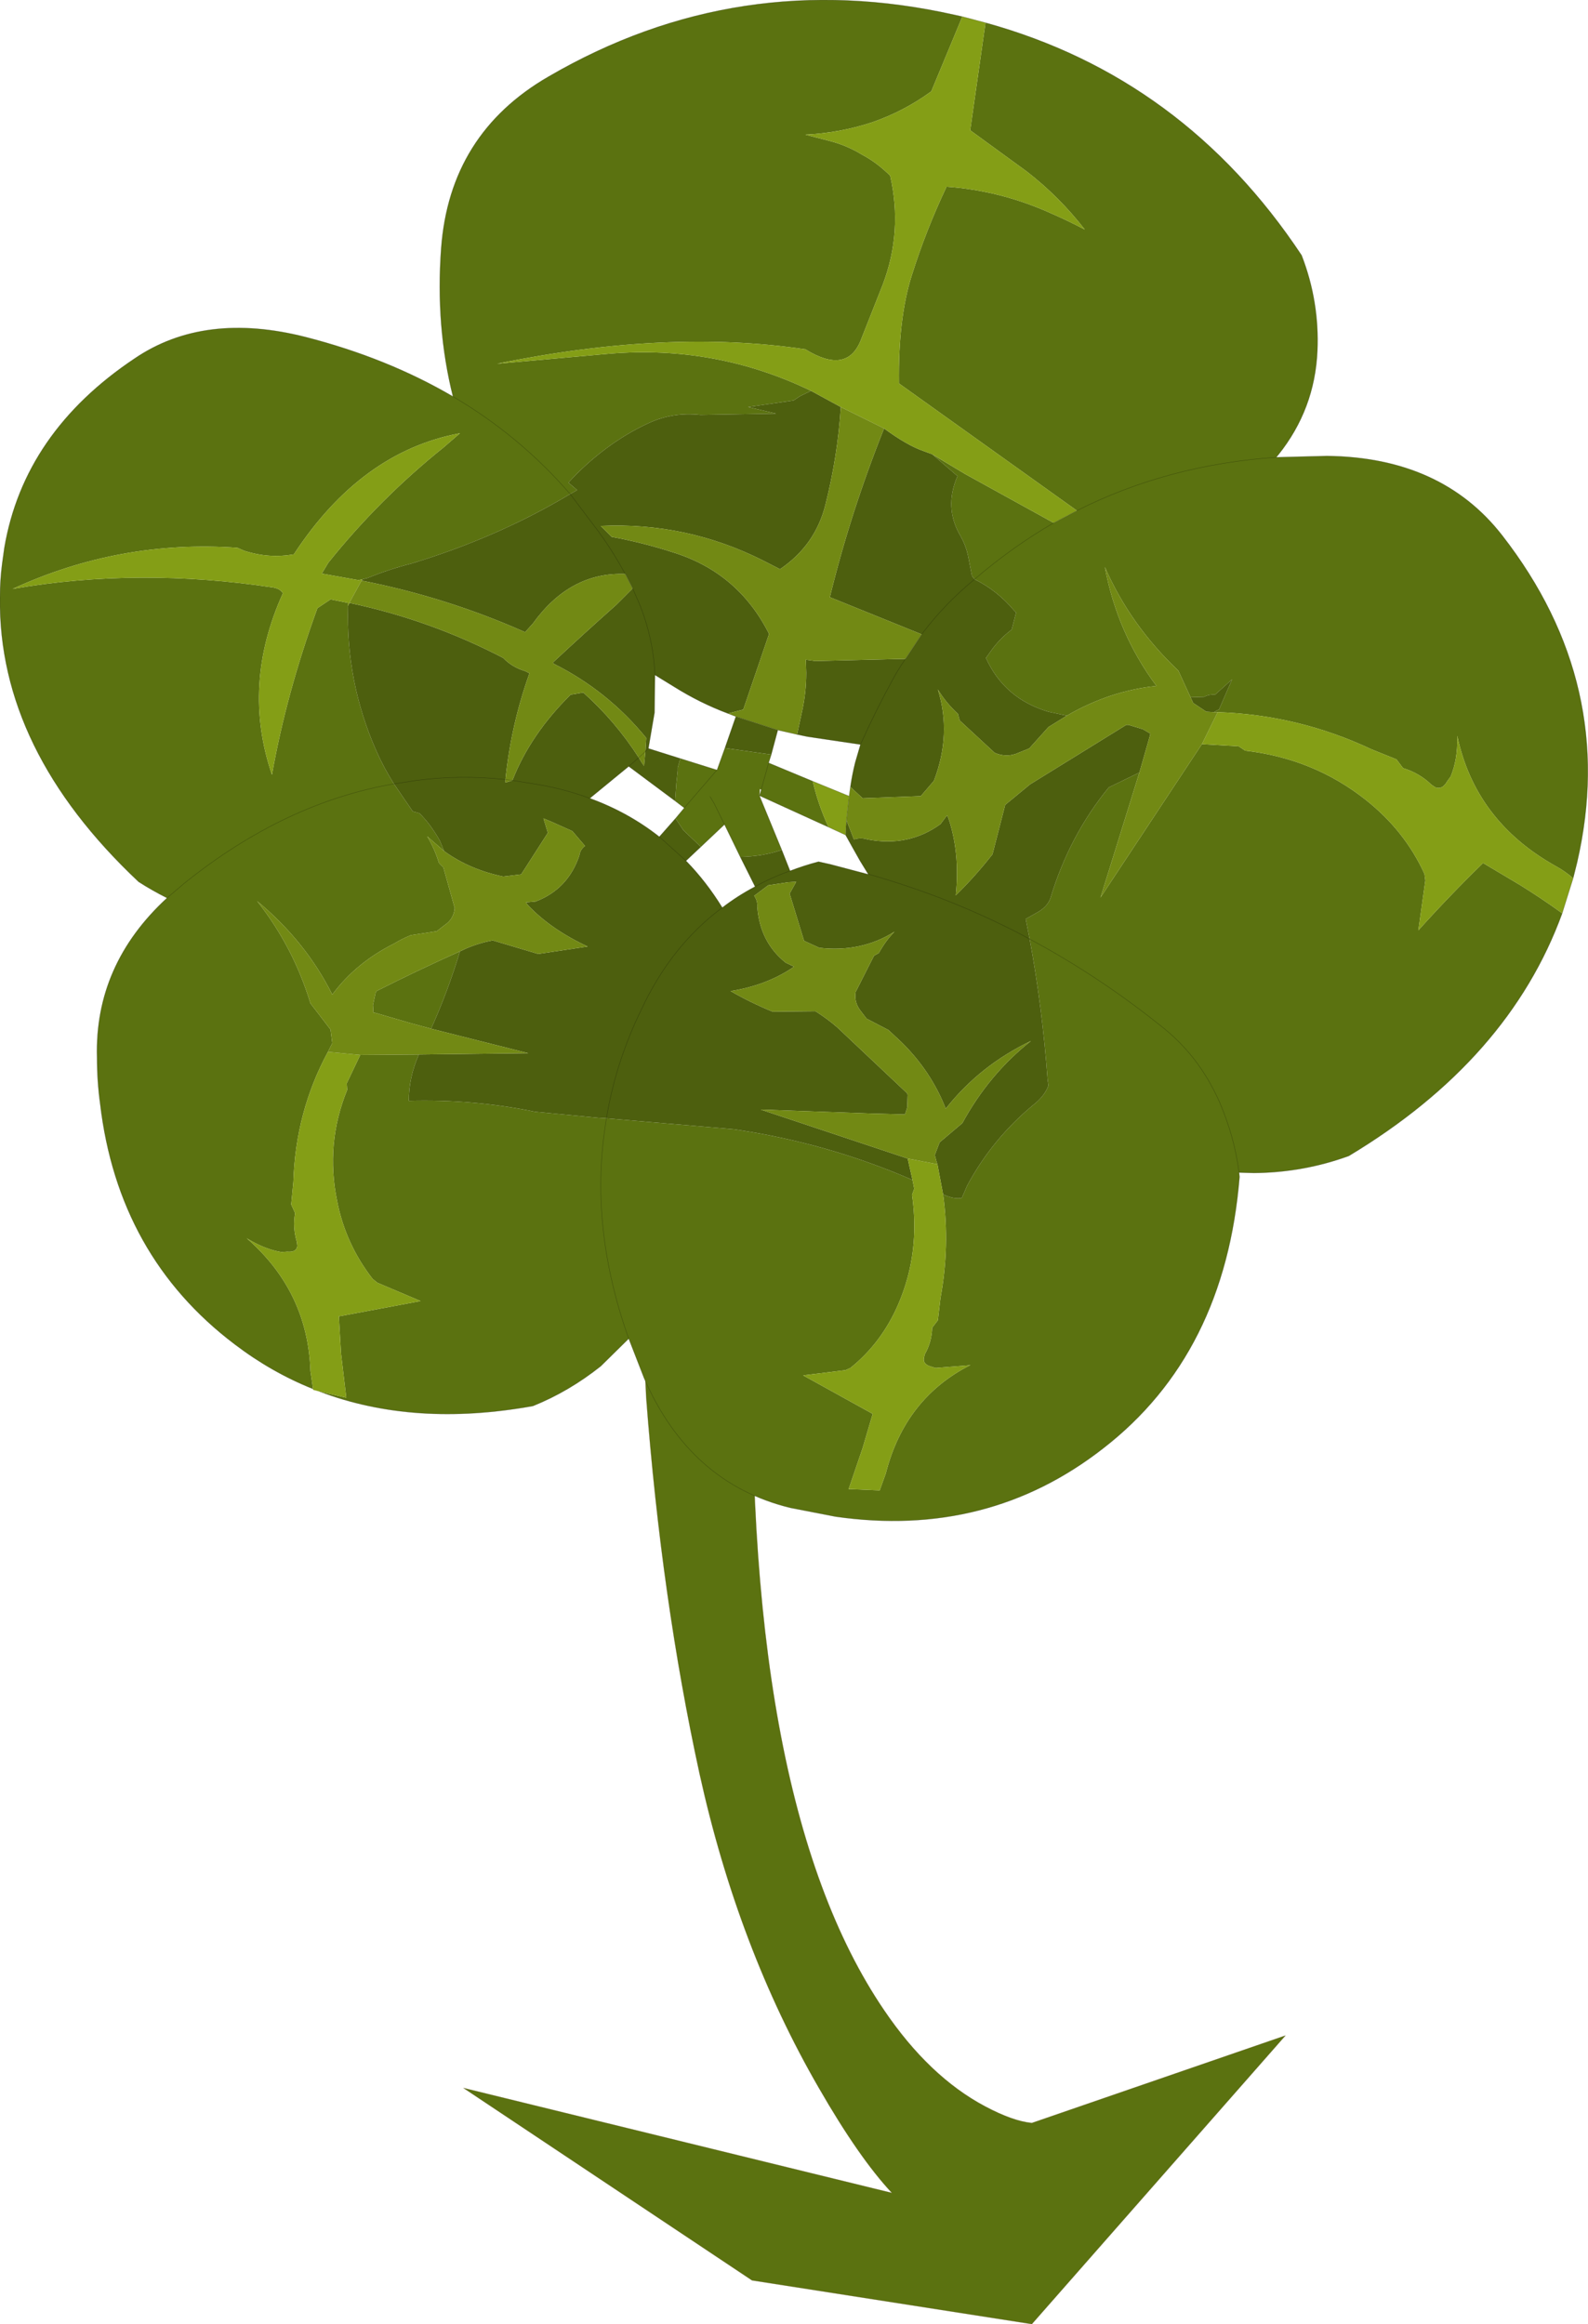
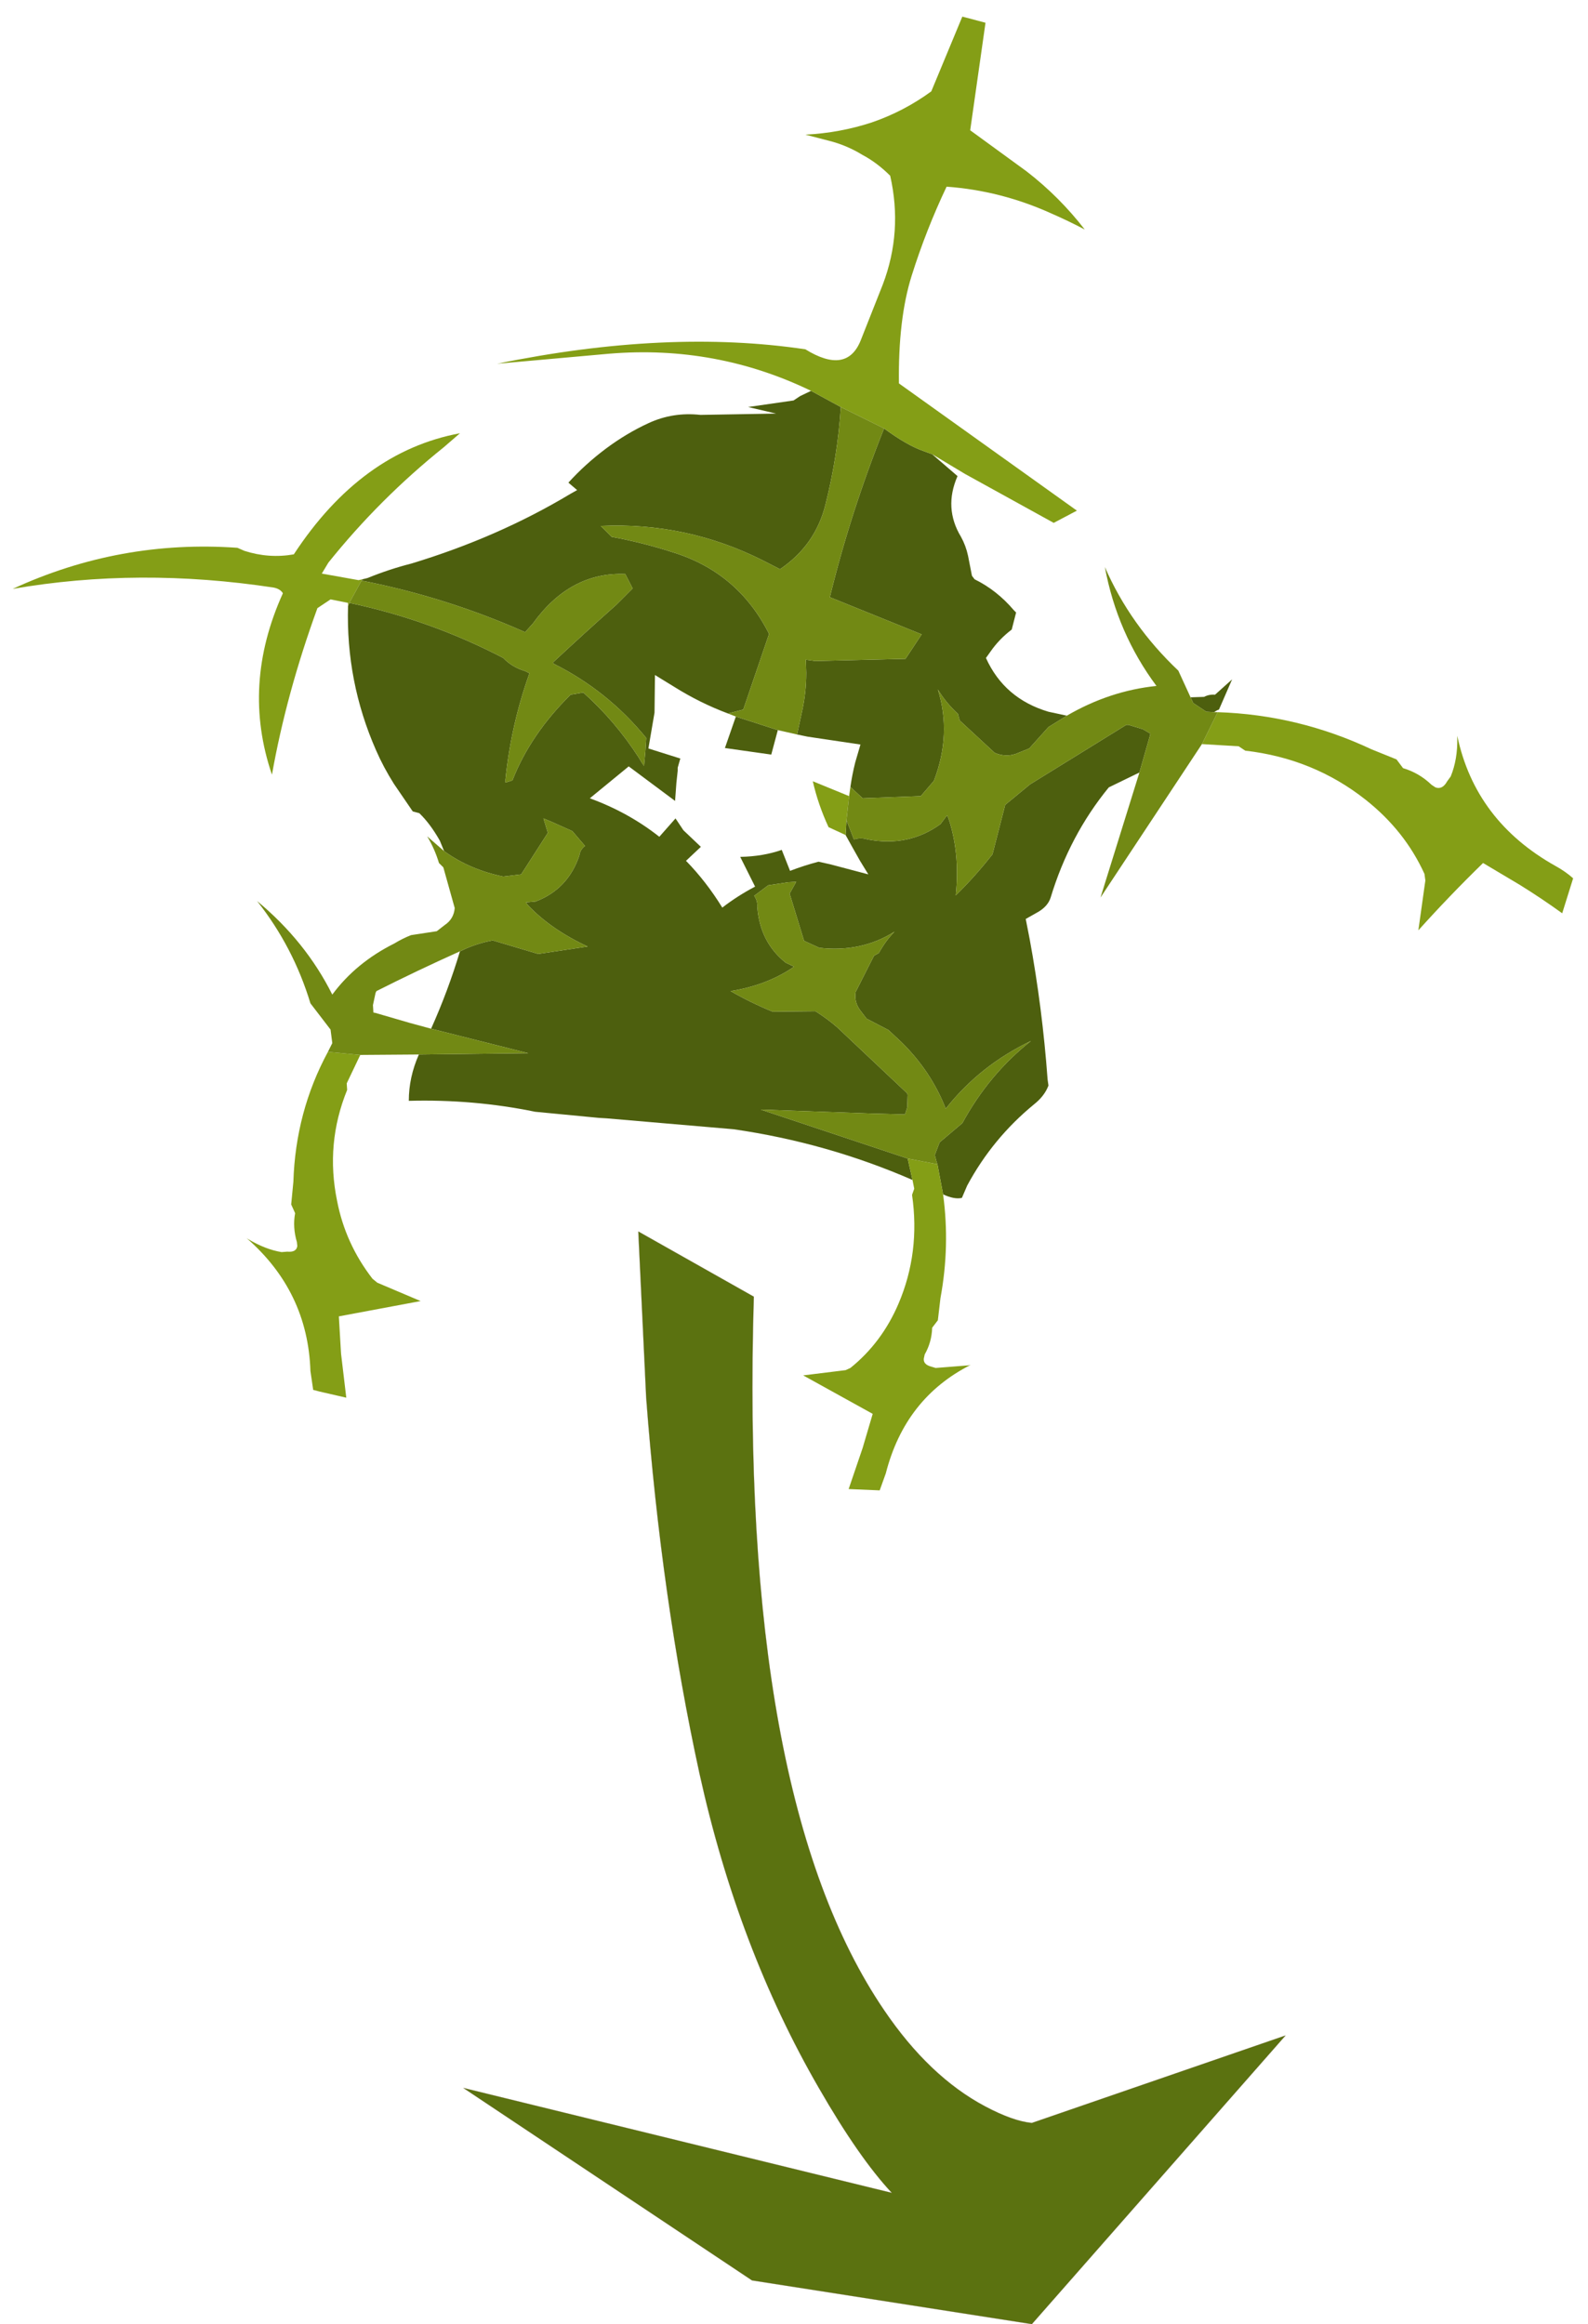
<svg xmlns="http://www.w3.org/2000/svg" xmlns:xlink="http://www.w3.org/1999/xlink" width="181.6px" height="265.8px">
  <g transform="matrix(1, 0, 0, 1, -136.95, 6.75)">
    <use xlink:href="#object-0" width="181.6" height="265.8" transform="matrix(1, 0, 0, 1, 136.95, -6.75)" />
  </g>
  <defs>
    <g transform="matrix(1, 0, 0, 1, -136.95, 6.75)" id="object-0">
      <path fill-rule="evenodd" fill="#5b7210" stroke="none" d="M210.85 153.1L209.95 134.1L223.15 141.55Q221.45 198.75 238.05 223.15Q243.2 230.75 249.6 234.15Q252.8 235.85 254.95 236.05L283.95 226.05L254.95 259.05L222.95 254.05L189.95 232.05L238.95 244.05Q235.2 240.05 230.6 232.05Q221.35 216.05 216.95 196.1Q212.6 176.15 210.85 153.1" />
      <path fill="none" stroke="#5a401d" stroke-opacity="0.341" stroke-width="0.05" stroke-linecap="round" stroke-linejoin="round" d="M210.85 153.1Q212.6 176.15 216.95 196.1Q221.35 216.05 230.6 232.05Q235.2 240.05 238.95 244.05L189.95 232.05L222.95 254.05L254.95 259.05L283.95 226.05L254.95 236.05Q252.8 235.85 249.6 234.15Q243.2 230.75 238.05 223.15Q221.45 198.75 223.15 141.55L209.95 134.1L210.85 153.1" />
-       <path fill-rule="evenodd" fill="#5b7210" stroke="none" d="M188.75 38.6Q186.75 30.6 187.4 21.7Q188.35 8.55 199.7 2Q221.35 -10.6 246.1 -5.05L247 -4.85L243.45 3.7Q240.3 6 236.65 7.25Q233 8.45 229.05 8.65L231.75 9.35Q233.75 9.85 235.55 10.95Q237.25 11.85 238.75 13.35Q240.2 19.75 237.9 25.8L235.35 32.25Q233.75 36.1 229.05 33.2Q213.3 30.85 193.8 34.85L206.65 33.7Q218.85 32.7 229.7 37.95L228.45 38.55L227.7 39.05L222.5 39.8L225.7 40.55L217.05 40.7Q213.9 40.35 211.1 41.65Q208.6 42.8 206.25 44.55Q203.85 46.35 201.95 48.45L202.95 49.3L202.15 49.75Q196.4 43.1 188.75 38.6Q196.4 43.1 202.15 49.75Q193.9 54.7 184 57.7Q181.45 58.35 179 59.35L178.4 59.5L177.95 59.6L173.75 58.85L174.5 57.6Q180.35 50.3 187.7 44.4L189.55 42.8Q178.25 44.9 170.55 56.65Q167.7 57.15 164.9 56.25L164.1 55.9Q150.65 54.95 138.4 60.6Q152.8 58.1 168.25 60.45Q169 60.6 169.3 61.1Q164.55 71.6 168.05 81.85Q169.7 72.55 173.25 62.8L174.75 61.8L176.75 62.2L176.75 62.55Q176.5 71.2 179.95 79.05Q180.8 81 182 82.9L184.15 86.05L184.9 86.25Q186.15 87.45 187.25 89.4L187.7 90.5L187.75 90.6L185.8 88.9Q186.65 90.3 187.15 91.95L187.65 92.45L188.95 97.1Q188.85 98.35 187.8 99.05L186.9 99.75L183.95 100.2Q182.95 100.6 182.05 101.15Q177.65 103.35 174.95 107Q171.9 100.9 166.35 96.3Q170.5 101.55 172.45 108L174.75 111L174.95 112.55L174.6 113.25L174.45 113.55Q170.75 120.4 170.5 128.4L170.25 131L170.7 132Q170.4 133.6 170.9 135.3L170.95 135.75Q170.85 136.5 169.8 136.4L169.15 136.45Q167.3 136.15 165.3 134.95L165.15 134.85Q172.15 140.95 172.45 150.05L172.75 152.1Q168 150.2 163.8 147Q150.45 136.9 148.4 119.45Q148.05 116.9 148.05 114.2Q147.75 103.6 156.05 95.95Q154.35 95.1 152.8 94.1Q136.75 79 136.95 61.6Q136.95 59.6 137.2 57.7L137.45 55.9Q139.7 42.7 152.35 34.25Q160.3 28.85 171.9 31.8Q181.25 34.2 188.75 38.6M249.65 -4.15Q272.3 2.1 285.8 22.45Q287.85 27.75 287.6 33.4Q287.3 40.05 283.15 45.25L282.9 45.55L288.7 45.4Q301.8 45.55 308.75 54.5Q322 71.55 317.3 91.9L316.85 93.7Q315.95 92.9 314.85 92.3Q305.65 87.15 303.6 77.4L303.6 77.65Q303.65 80.1 302.85 82.05L302.45 82.6Q301.9 83.6 301.1 83.3L300.65 83Q299.25 81.65 297.4 81.1L296.65 80.1L293.8 78.95Q285.4 75 276.2 74.7L275.8 74.7Q276.05 74.5 276.35 74.4L277.85 70.95L275.9 72.7Q275.2 72.65 274.65 72.95L273.1 73L271.7 69.95Q266.2 64.75 263.3 58.1Q264.7 65.65 269.2 71.7Q263.85 72.25 258.95 75.1L256.85 74.65Q251.8 73.15 249.7 68.5L250.2 67.8Q251.2 66.35 252.65 65.25L253.15 63.3L252.9 63.05Q250.95 60.75 248.4 59.5L248.1 59.1L247.65 56.8Q247.4 55.65 246.85 54.65Q244.85 51.35 246.45 47.7L243.55 45.2L247.3 47.45L257.45 53.05Q252.7 55.8 248.4 59.5Q252.7 55.8 257.45 53.05L260.1 51.65L239.75 37.1Q239.65 29.75 241.2 24.8Q242.85 19.55 245.2 14.6Q251.4 15.05 257.15 17.65Q259.1 18.5 261 19.5Q258.1 15.75 254.35 12.85L247.9 8.15L249.65 -4.15M315.6 97.7Q309.5 114.45 291.2 125.45Q286 127.35 280.35 127.4L278.65 127.35L278.7 127.85Q277.05 148.1 263.1 158.9Q249.9 169.2 232.5 166.7L227.35 165.7Q215.85 162.9 210.6 150.85L208.85 146.35L205.65 149.5Q202 152.4 197.9 154.05Q184.3 156.5 173.5 152.4L176.55 153.1L175.95 148.05L175.7 143.8L185.05 142.05L180.1 139.95L179.55 139.5Q176.45 135.5 175.5 130.6Q174.15 124.05 176.65 117.9L176.6 117.15L178.15 113.9L184.85 113.85Q183.7 116.45 183.7 119.15Q191.1 118.95 198.15 120.4L205.45 121.1L206.3 121.15L220.85 122.4Q231.55 123.95 241.3 128.2L241.5 129.2L241.25 129.9Q242.2 136.5 239.7 142.35Q237.8 146.8 234.2 149.7L233.65 149.95L228.8 150.55L236.75 154.95L235.6 158.85L234 163.55L237.55 163.7L238.25 161.75Q240.45 153.15 247.95 149.35L247.75 149.4L243.95 149.7L243.45 149.55Q242.5 149.3 242.6 148.6L242.7 148.15Q243.5 146.75 243.55 145.1L244.2 144.25L244.5 141.7Q245.6 135.75 244.8 129.85Q246.1 130.45 246.95 130.25L247.55 128.85Q250.45 123.45 255.2 119.55Q256.4 118.6 256.85 117.4L256.75 116.7Q256.15 108.5 254.7 100.65L254.25 98.35L255.75 97.5Q256.8 96.85 257.1 95.9Q259.25 88.8 263.75 83.3L267.25 81.6L262.8 95.9L274.4 78.35L278.6 78.6L279.35 79.1Q287.15 80 293.1 84.7Q297.6 88.25 299.85 93.2L299.95 93.95L299.15 99.65Q302.7 95.7 306.55 91.95L310.75 94.45Q313.25 96 315.6 97.7M282.9 45.55Q270.5 46.4 260.1 51.65Q270.5 46.4 282.9 45.55M156.05 95.95L158.05 94.25Q169.5 85.05 182 82.9Q169.5 85.05 158.05 94.25L156.05 95.95M186.25 110.9L183.85 110.25L179.9 109.1L179.65 109.05L179.6 108.2L179.9 106.8L180 106.6Q184.65 104.25 189.55 102.05Q188.2 106.55 186.25 110.9M215.2 85.65L214.15 84.85L214.3 82.8L214.45 81.4L214.45 81.05L214.75 80L218.9 81.3L218.95 81.3L215.2 85.65L218.95 81.3L218.9 81.3L218.95 81.3L219.85 78.8L225.15 79.55L224.85 80.5L224 83.55L224.85 80.5L229.9 82.6Q230.5 85.25 231.7 87.85L223.8 84.25L224 83.55L223.85 83.5L223.8 84.25L226.35 90.45Q224.2 91.2 221.6 91.25L219.8 87.55L218.65 85.2L218.15 84.35L218.65 85.2L219.8 87.55L217.1 90.1L215.1 88.2L214.2 86.85L215.2 85.65M208.85 146.35Q204.4 133.85 206.15 122.15L206.3 121.15L206.15 122.15Q204.4 133.85 208.85 146.35M278.65 127.35Q278.1 123.15 276.35 119.15Q274.1 114.15 270.1 110.9Q262.75 104.95 254.7 100.65Q262.75 104.95 270.1 110.9Q274.1 114.15 276.35 119.15Q278.1 123.15 278.65 127.35" />
      <path fill-rule="evenodd" fill="#4d5f0e" stroke="none" d="M202.15 49.75L202.95 49.3L201.95 48.45Q203.85 46.35 206.25 44.55Q208.6 42.8 211.1 41.65Q213.9 40.35 217.05 40.7L225.7 40.55L222.5 39.8L227.7 39.05L228.45 38.55L229.7 37.95L233.1 39.8Q232.75 45.4 231.35 50.95Q230.2 55.6 226.15 58.35L224.2 57.35Q215.45 52.95 205.65 53.4L206.9 54.65Q210.45 55.3 213.85 56.4Q221.35 58.7 224.9 65.75L221.95 74.4L220.2 74.85Q217 73.65 214.05 71.8L211.85 70.45Q211.65 66.1 210 62.15L209.3 60.55L208.45 58.9Q207.1 56.4 205.4 54.05L202.15 49.75Q193.9 54.7 184 57.7Q181.45 58.35 179 59.35L178.4 59.5L178.3 59.65Q188 61.55 197 65.55L197.9 64.55Q202.15 58.65 208.45 58.9Q207.1 56.4 205.4 54.05L202.15 49.75M243.55 45.2L246.45 47.7Q244.85 51.35 246.85 54.65Q247.4 55.65 247.65 56.8L248.1 59.1L248.4 59.5Q245.05 62.25 242.5 65.6L242.35 65.8L231.85 61.55Q234.2 51.9 238.05 42.25Q240.7 44.2 242.6 44.85L243.55 45.2M242.35 65.8L242.5 65.6Q245.05 62.25 248.4 59.5Q250.95 60.75 252.9 63.05L253.15 63.3L252.65 65.25Q251.2 66.35 250.2 67.8L249.7 68.5Q251.8 73.15 256.85 74.65L258.95 75.1L256.85 76.4L254.65 78.85L253.4 79.35Q252.1 79.95 250.7 79.35L246.7 75.65L246.5 74.9Q245.1 73.6 244.2 72.1Q245.8 77.2 243.75 82.55L242.25 84.3L235.6 84.55L234.2 83.25Q234.4 81.85 234.75 80.45L235.35 78.4Q237.05 74.6 239.05 70.95Q239.7 69.75 240.5 68.6L230.2 68.85L229.1 68.7L229.15 70.2Q229.15 72.5 228.65 74.7L228.1 77.25L229.3 77.5L235.35 78.4Q237.05 74.6 239.05 70.95Q239.7 69.75 240.5 68.6L242.35 65.8M275.8 74.7L274.9 74.65L273.4 73.65L273.1 73L274.65 72.95Q275.2 72.65 275.9 72.7L277.85 70.95L276.35 74.4Q276.05 74.5 275.8 74.7M233.75 87.05L234.6 89.25Q235.4 89 236.15 89.25Q240.85 90.15 244.5 87.5L245.25 86.5L245.4 86.8Q246.75 90.8 246.25 95.65Q248.45 93.5 250.45 90.95L251.9 85.3L254.75 82.95L265.75 76.15L266 76.15L267.65 76.65L268.5 77.15L268.45 77.4L267.25 81.6L263.75 83.3Q259.25 88.8 257.1 95.9Q256.8 96.85 255.75 97.5L254.25 98.35L254.7 100.65Q256.15 108.5 256.75 116.7L256.85 117.4Q256.4 118.6 255.2 119.55Q250.45 123.45 247.55 128.85L246.95 130.25Q246.1 130.45 244.8 129.85L244.15 126.4L244.05 126.1L243.85 125.35L244.4 123.9L247 121.7Q250.05 116.1 254.85 112.3Q249 115.1 245.1 120.05Q243.45 115.8 240.05 112.45L238.55 111.05L236.05 109.75L235.4 108.9Q234.6 107.9 234.8 106.7L236.9 102.55L237.45 102.25Q238.25 100.8 239.25 99.8Q235.45 102.2 230.65 101.65L228.9 100.85L227.25 95.45L228 94.1L227.1 94.15L224.8 94.5L223.2 95.7Q223.6 96.3 223.55 96.95Q223.85 101 226.8 103.35L227.75 103.8L227.55 103.95Q224.55 105.95 220.5 106.6Q222.75 107.9 225.3 108.95L230.2 108.9Q231.55 109.75 232.7 110.75L240.65 118.25L240.75 118.45L240.7 119.9L240.45 120.7L240.25 120.7L236.55 120.6L223.95 120.15L240.75 125.75L241.3 128.2Q231.55 123.95 220.85 122.4L206.3 121.15L205.45 121.1L198.15 120.4Q191.1 118.95 183.7 119.15Q183.7 116.45 184.85 113.85L197.35 113.7L186.25 110.9Q188.2 106.55 189.55 102.05L190.2 101.75Q191.7 101.1 193.3 100.8L198.5 102.35L204.15 101.5Q199.95 99.55 197.3 96.75L197.1 96.45L198.2 96.35Q201.9 94.95 203.2 91.1Q203.3 90.4 203.85 90L202.4 88.3L200.05 87.25L199.1 86.85L199.6 88.5L196.55 93.25L194.5 93.5Q190.65 92.7 187.75 90.6L187.7 90.5L187.25 89.4Q186.15 87.45 184.9 86.25L184.15 86.05L182 82.9Q180.8 81 179.95 79.05Q176.5 71.2 176.75 62.55L176.9 62.2Q186.15 64.15 194.5 68.5Q195.5 69.55 197 70L197.5 70.25Q195.4 76.1 194.75 82.4L194.75 82.75L195.55 82.5Q197.6 77.25 202.2 72.7L203.65 72.45Q207.3 75.7 210 79.9L208.85 80.9L204.4 84.55Q201.7 83.55 198.65 83L195.55 82.5L198.65 83Q201.7 83.55 204.4 84.55Q208.8 86.15 212.35 88.95L214.2 86.85L215.1 88.2L217.1 90.1L215.4 91.7Q217.7 94.05 219.55 97.05Q221.3 95.7 223.3 94.65L221.6 91.25Q224.2 91.2 226.35 90.45L227.3 92.85Q228.85 92.25 230.55 91.8L231.9 92.1L234.55 92.8L236.25 93.25L235.3 91.7L234.4 90.1L233.65 88.75L233.75 87.05M221.1 75.2L225.9 76.75L225.15 79.55L219.85 78.8L221.1 75.2M209.3 60.55L210 62.15Q211.65 66.1 211.85 70.45L211.8 74.75L211.1 78.85L210.75 79.2L210.85 77.65Q206.45 72.25 200.25 69.15L200.2 69Q203.85 65.6 207.45 62.4L209.3 60.55M210.75 79.2L211.1 78.85L214.75 80L214.45 81.05L214.45 81.4L214.3 82.8L214.15 84.85L208.85 80.9L210 79.9L210.3 80.4L210.6 80.85L210.75 79.2M194.75 82.4Q189.6 81.85 184.6 82.5L182 82.9L184.6 82.5Q189.6 81.85 194.75 82.4M215.4 91.7L212.35 88.95L215.4 91.7M227.3 92.85Q225.2 93.6 223.3 94.65Q225.2 93.6 227.3 92.85M236.25 93.25L236.35 93.25Q240.55 94.45 244.6 96Q248.35 97.45 252 99.25Q253.35 99.9 254.7 100.65Q253.35 99.9 252 99.25Q248.35 97.45 244.6 96Q240.55 94.45 236.35 93.25L236.25 93.25M219.55 97.05Q213.7 101.4 210.3 108.7Q207.35 114.75 206.3 121.15Q207.35 114.75 210.3 108.7Q213.7 101.4 219.55 97.05" />
      <path fill-rule="evenodd" fill="#849e16" stroke="none" d="M229.7 37.95Q218.85 32.7 206.65 33.7L193.8 34.85Q213.3 30.85 229.05 33.2Q233.75 36.1 235.35 32.25L237.9 25.8Q240.2 19.75 238.75 13.35Q237.25 11.85 235.55 10.95Q233.75 9.85 231.75 9.35L229.05 8.65Q233 8.45 236.65 7.25Q240.3 6 243.45 3.7L247 -4.85L249.65 -4.15L247.9 8.15L254.35 12.85Q258.1 15.75 261 19.5Q259.1 18.5 257.15 17.65Q251.4 15.05 245.2 14.6Q242.85 19.55 241.2 24.8Q239.65 29.75 239.75 37.1L260.1 51.65L257.45 53.05L247.3 47.45L243.55 45.2L242.6 44.85Q240.7 44.2 238.05 42.25L233.1 39.8L229.7 37.95M316.85 93.7L315.6 97.7Q313.25 96 310.75 94.45L306.55 91.95Q302.7 95.7 299.15 99.65L299.95 93.95L299.85 93.2Q297.6 88.25 293.1 84.7Q287.15 80 279.35 79.1L278.6 78.6L274.4 78.35L276.2 74.7Q285.4 75 293.8 78.95L296.65 80.1L297.4 81.1Q299.25 81.65 300.65 83L301.1 83.3Q301.9 83.6 302.45 82.6L302.85 82.05Q303.65 80.1 303.6 77.65L303.6 77.4Q305.65 87.15 314.85 92.3Q315.95 92.9 316.85 93.7M173.5 152.4L172.75 152.2L172.75 152.1L172.45 150.05Q172.15 140.95 165.15 134.85L165.3 134.95Q167.3 136.15 169.15 136.45L169.8 136.4Q170.85 136.5 170.95 135.75L170.9 135.3Q170.4 133.6 170.7 132L170.25 131L170.5 128.4Q170.75 120.4 174.45 113.55L178.15 113.9L176.6 117.15L176.65 117.9Q174.15 124.05 175.5 130.6Q176.45 135.5 179.55 139.5L180.1 139.95L185.05 142.05L175.7 143.8L175.95 148.05L176.55 153.1L173.5 152.4M234.05 84.3L233.75 87.05L233.65 88.75L231.7 87.85Q230.5 85.25 229.9 82.6L234.05 84.3M176.75 62.55L176.75 62.2L174.75 61.8L173.25 62.8Q169.7 72.55 168.05 81.85Q164.55 71.6 169.3 61.1Q169 60.6 168.25 60.45Q152.8 58.1 138.4 60.6Q150.65 54.95 164.1 55.9L164.9 56.25Q167.7 57.15 170.55 56.65Q178.25 44.9 189.55 42.8L187.7 44.4Q180.35 50.3 174.5 57.6L173.75 58.85L177.95 59.6L178.4 59.5L178.3 59.65L176.9 62.2L176.75 62.55M244.15 126.4L244.8 129.85Q245.6 135.75 244.5 141.7L244.2 144.25L243.55 145.1Q243.5 146.75 242.7 148.15L242.6 148.6Q242.5 149.3 243.45 149.55L243.95 149.7L247.75 149.4L247.95 149.35Q240.45 153.15 238.25 161.75L237.55 163.7L234 163.55L235.6 158.85L236.75 154.95L228.8 150.55L233.65 149.95L234.2 149.7Q237.8 146.8 239.7 142.35Q242.2 136.5 241.25 129.9L241.5 129.2L241.3 128.2L240.75 125.75L244.15 126.4" />
      <path fill-rule="evenodd" fill="#728914" stroke="none" d="M238.05 42.25Q234.2 51.9 231.85 61.55L242.35 65.8L240.5 68.6L230.2 68.85L229.1 68.7L229.15 70.2Q229.15 72.5 228.65 74.7L228.1 77.25L225.9 76.75L221.1 75.2L220.2 74.85L221.95 74.4L224.9 65.75Q221.35 58.7 213.85 56.4Q210.45 55.3 206.9 54.65L205.65 53.4Q215.45 52.95 224.2 57.35L226.15 58.35Q230.2 55.6 231.35 50.95Q232.75 45.4 233.1 39.8L238.05 42.25M273.1 73L273.4 73.65L274.9 74.65L275.8 74.7L276.2 74.7L274.4 78.35L262.8 95.9L267.25 81.6L268.45 77.4L268.5 77.15L267.65 76.65L266 76.15L265.75 76.15L254.75 82.95L251.9 85.3L250.45 90.95Q248.45 93.5 246.25 95.65Q246.75 90.8 245.4 86.8L245.25 86.5L244.5 87.5Q240.85 90.15 236.15 89.25Q235.4 89 234.6 89.25L233.75 87.05L234.05 84.3L234.2 83.25L235.6 84.55L242.25 84.3L243.75 82.55Q245.8 77.2 244.2 72.1Q245.1 73.6 246.5 74.9L246.7 75.65L250.7 79.35Q252.1 79.95 253.4 79.35L254.65 78.85L256.85 76.4L258.95 75.1Q263.85 72.25 269.2 71.7Q264.7 65.65 263.3 58.1Q266.2 64.75 271.7 69.95L273.1 73M176.9 62.2L178.3 59.65Q188 61.55 197 65.55L197.9 64.55Q202.15 58.65 208.45 58.9L209.3 60.55L207.45 62.4Q203.85 65.6 200.2 69L200.25 69.15Q206.45 72.25 210.85 77.65L210.75 79.2L210 79.9Q207.3 75.7 203.65 72.45L202.2 72.7Q197.6 77.25 195.55 82.5L194.75 82.4Q195.4 76.1 197.5 70.25L197 70Q195.5 69.55 194.5 68.5Q186.15 64.15 176.9 62.2M194.75 82.4L195.55 82.5L194.75 82.75L194.75 82.4M210 79.9L210.75 79.2L210.6 80.85L210.3 80.4L210 79.9M174.45 113.55L174.6 113.25L174.95 112.55L174.75 111L172.45 108Q170.5 101.55 166.35 96.3Q171.9 100.9 174.95 107Q177.65 103.35 182.05 101.15Q182.95 100.6 183.95 100.2L186.9 99.75L187.8 99.05Q188.85 98.35 188.95 97.1L187.65 92.45L187.15 91.95Q186.65 90.3 185.8 88.9L187.75 90.6Q190.65 92.7 194.5 93.5L196.55 93.25L199.6 88.5L199.1 86.85L200.05 87.25L202.4 88.3L203.85 90Q203.3 90.4 203.2 91.1Q201.9 94.95 198.2 96.35L197.1 96.45L197.3 96.75Q199.95 99.55 204.15 101.5L198.5 102.35L193.3 100.8Q191.7 101.1 190.2 101.75L189.55 102.05Q184.65 104.25 180 106.6L179.9 106.8L179.6 108.2L179.65 109.05L179.9 109.1L183.85 110.25L186.25 110.9L197.35 113.7L184.85 113.85L178.15 113.9L174.45 113.55M240.75 125.75L223.95 120.15L236.55 120.6L240.25 120.7L240.45 120.7L240.7 119.9L240.75 118.45L240.65 118.25L232.7 110.75Q231.55 109.75 230.2 108.9L225.3 108.95Q222.75 107.9 220.5 106.6Q224.55 105.95 227.55 103.95L227.75 103.8L226.8 103.35Q223.85 101 223.55 96.95Q223.6 96.3 223.2 95.7L224.8 94.5L227.1 94.15L228 94.1L227.25 95.45L228.9 100.85L230.65 101.65Q235.45 102.2 239.25 99.8Q238.25 100.8 237.45 102.25L236.9 102.55L234.8 106.7Q234.6 107.9 235.4 108.9L236.05 109.75L238.55 111.05L240.05 112.45Q243.45 115.8 245.1 120.05Q249 115.1 254.85 112.3Q250.05 116.1 247 121.7L244.4 123.9L243.85 125.35L244.05 126.1L244.15 126.4L240.75 125.75" />
-       <path fill="none" stroke="#000000" stroke-opacity="0.302" stroke-width="0.05" stroke-linecap="round" stroke-linejoin="round" d="M247 -4.85L246.1 -5.05Q221.35 -10.6 199.7 2Q188.35 8.55 187.4 21.7Q186.75 30.6 188.75 38.6Q196.4 43.1 202.15 49.75L205.4 54.05Q207.1 56.4 208.45 58.9L209.3 60.55L210 62.15Q211.65 66.1 211.85 70.45L214.05 71.8Q217 73.65 220.2 74.85L221.1 75.2L225.9 76.75L228.1 77.25L229.3 77.5L235.35 78.4Q237.05 74.6 239.05 70.95Q239.7 69.75 240.5 68.6L242.35 65.8L242.5 65.6Q245.05 62.25 248.4 59.5Q252.7 55.8 257.45 53.05L260.1 51.65Q270.5 46.4 282.9 45.55L283.15 45.25Q287.3 40.05 287.6 33.4Q287.85 27.75 285.8 22.45Q272.3 2.1 249.65 -4.15L247 -4.85M282.9 45.55L288.7 45.4Q301.8 45.55 308.75 54.5Q322 71.55 317.3 91.9L316.85 93.7L315.6 97.7Q309.5 114.45 291.2 125.45Q286 127.35 280.35 127.4L278.65 127.35L278.7 127.85Q277.05 148.1 263.1 158.9Q249.9 169.2 232.5 166.7L227.35 165.7Q215.85 162.9 210.6 150.85L208.85 146.35L205.65 149.5Q202 152.4 197.9 154.05Q184.3 156.5 173.5 152.4M172.75 152.1Q168 150.2 163.8 147Q150.45 136.9 148.4 119.45Q148.05 116.9 148.05 114.2Q147.75 103.6 156.05 95.95Q154.35 95.1 152.8 94.1Q136.75 79 136.95 61.6Q136.95 59.6 137.2 57.7L137.45 55.9Q139.7 42.7 152.35 34.25Q160.3 28.85 171.9 31.8Q181.25 34.2 188.75 38.6M234.2 83.25L234.05 84.3L233.75 87.05L233.65 88.75L234.4 90.1L235.3 91.7L236.25 93.25L234.55 92.8L231.9 92.1L230.55 91.8Q228.85 92.25 227.3 92.85L226.35 90.45L223.8 84.25L224 83.55L224.85 80.5L225.15 79.55L225.9 76.75M194.75 82.4L195.55 82.5L198.65 83Q201.7 83.55 204.4 84.55L208.85 80.9L210 79.9L210.75 79.2L211.1 78.85L211.8 74.75L211.85 70.45M182 82.9Q169.5 85.05 158.05 94.25L156.05 95.95M182 82.9L184.6 82.5Q189.6 81.85 194.75 82.4M219.85 78.8L221.1 75.2M214.15 84.85L215.2 85.65L218.95 81.3L218.9 81.3L214.75 80L211.1 78.85M214.15 84.85L208.85 80.9M219.8 87.55L218.65 85.2L218.15 84.35M218.95 81.3L219.85 78.8M217.1 90.1L215.4 91.7Q217.7 94.05 219.55 97.05Q221.3 95.7 223.3 94.65L221.6 91.25L219.8 87.55L217.1 90.1M214.2 86.85L212.35 88.95L215.4 91.7M204.4 84.55Q208.8 86.15 212.35 88.95M215.2 85.65L214.2 86.85M235.35 78.4L234.75 80.45Q234.4 81.85 234.2 83.25M229.9 82.6L224.85 80.5M233.65 88.75L231.7 87.85L223.8 84.25M223.3 94.65Q225.2 93.6 227.3 92.85M254.7 100.65Q253.35 99.9 252 99.25Q248.35 97.45 244.6 96Q240.55 94.45 236.35 93.25L236.25 93.25M229.9 82.6L234.05 84.3M206.3 121.15L206.15 122.15Q204.4 133.85 208.85 146.35M206.3 121.15Q207.35 114.75 210.3 108.7Q213.7 101.4 219.55 97.05M254.7 100.65Q262.75 104.95 270.1 110.9Q274.1 114.15 276.35 119.15Q278.1 123.15 278.65 127.35" />
    </g>
  </defs>
</svg>